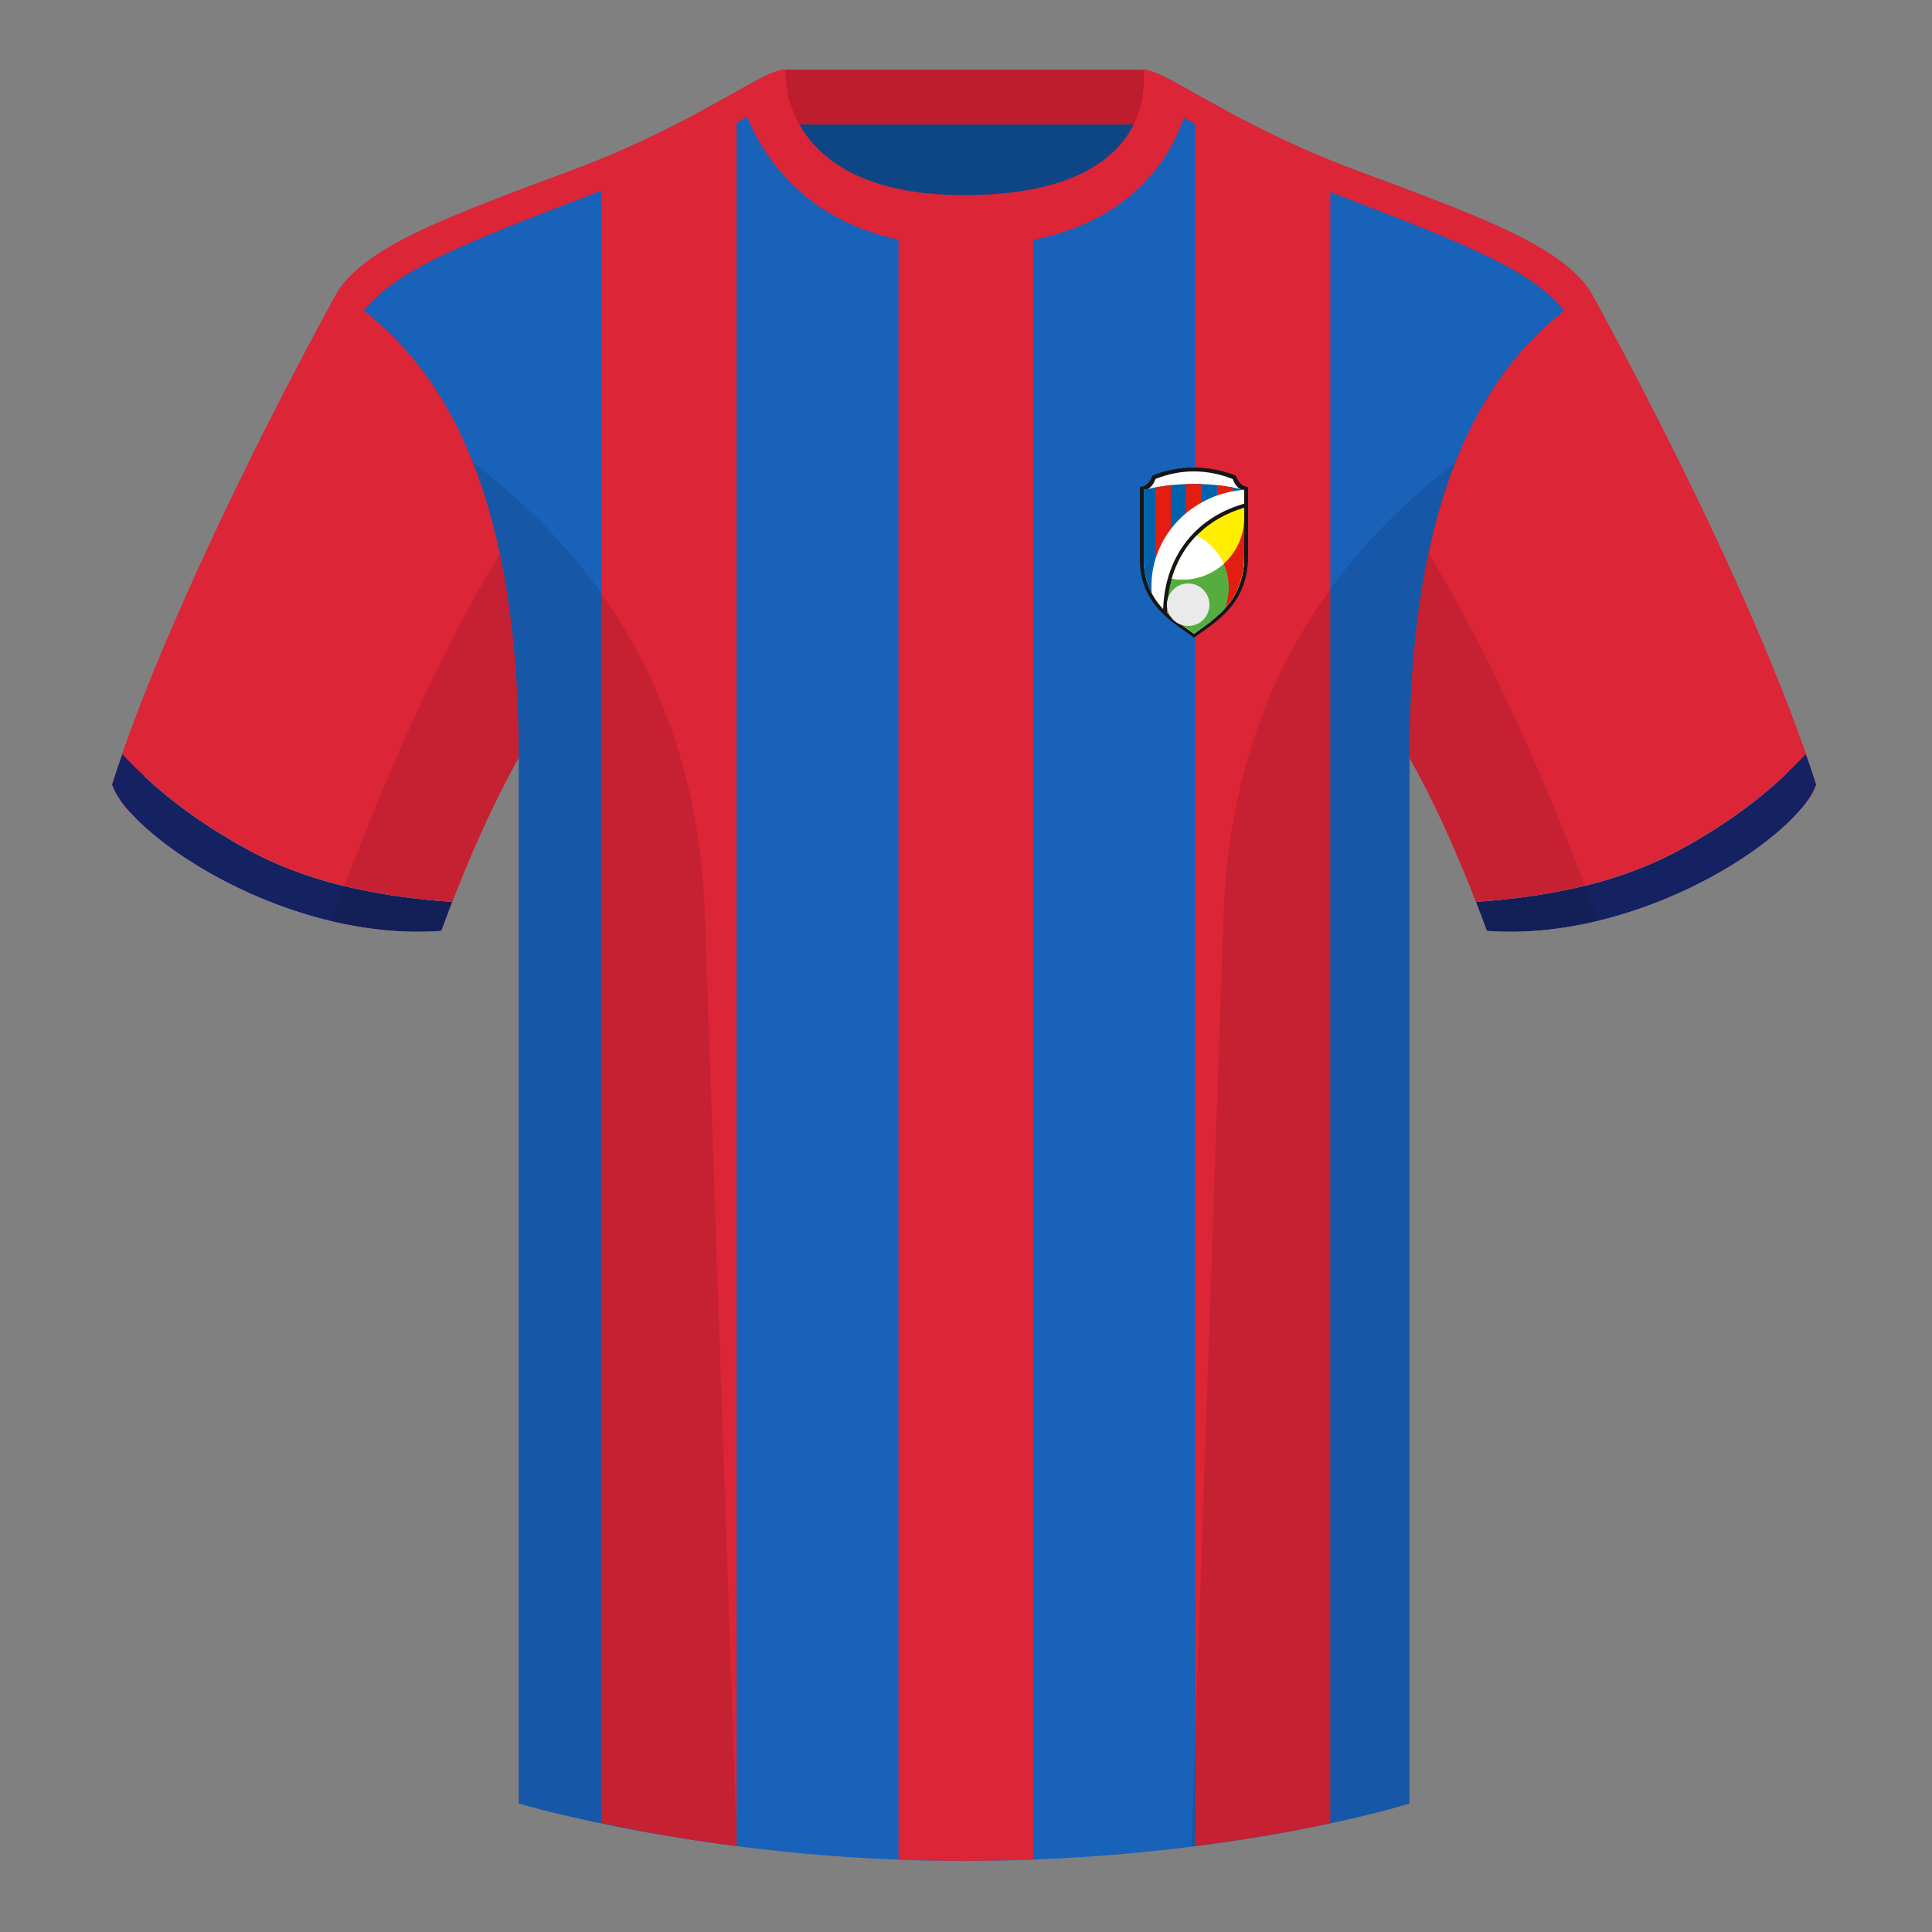
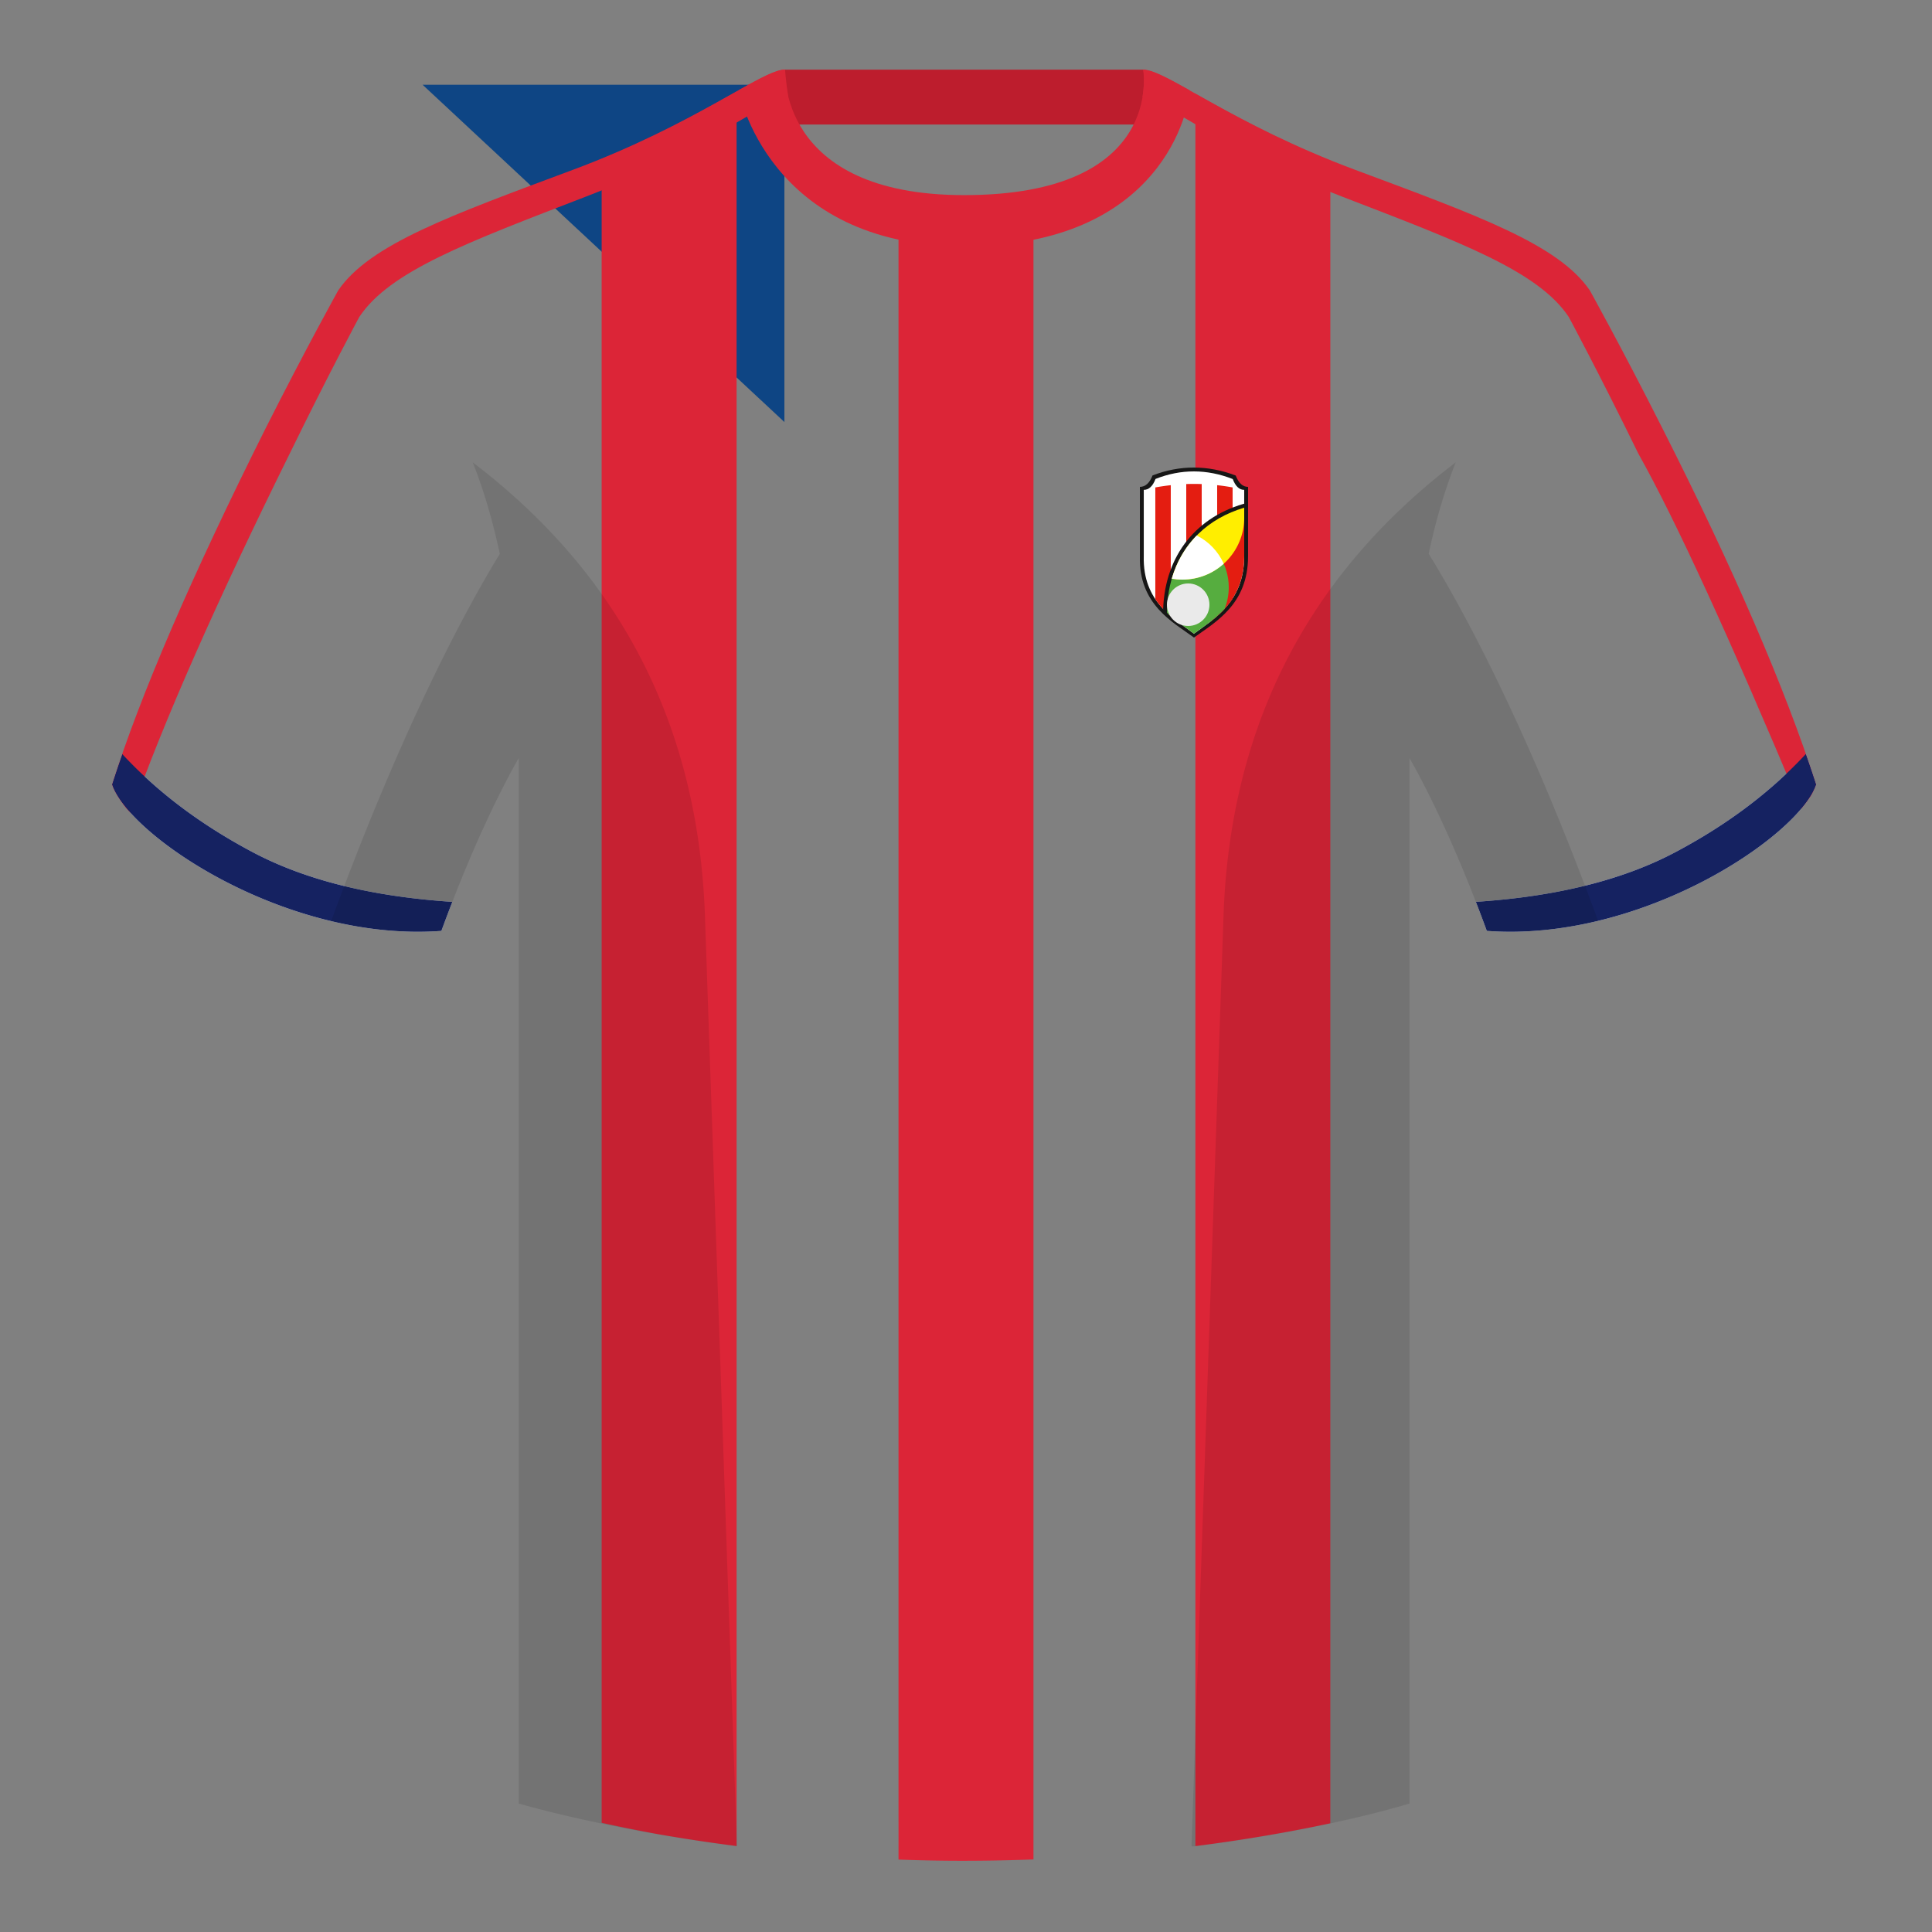
<svg xmlns="http://www.w3.org/2000/svg" width="500" height="500" viewBox="0 0 500 500">
  <rect x="0" y="0" width="500" height="500" fill="#808080" stroke="none" />
  <g fill="none" fill-rule="evenodd">
    <path d="M0 0h500v500H0z" />
-     <path fill="#0E4584" d="M203.003 109.223h93.643V21.928h-93.643z" />
+     <path fill="#0E4584" d="M203.003 109.223V21.928h-93.643z" />
    <path fill="#BD1D2D" d="M202.864 32.228h93.459v-14.2h-93.459z" />
-     <path d="M87.547 75.258s-40.763 72.8-58.547 127.77c4.445 13.375 45.208 40.86 85.232 37.885 13.34-36.4 24.46-52 24.46-52s2.963-95.085-51.144-113.655m323.925 0s40.763 72.8 58.547 127.77c-4.445 13.375-45.208 40.86-85.232 37.885-13.34-36.4-24.46-52-24.46-52s-2.963-95.085 51.144-113.655" fill="#DC2537" />
-     <path d="M249.511 57.703c-50.082 0-47.798-39.469-48.743-39.14-7.516 2.619-24.133 14.937-52.438 25.495-31.873 11.885-52.626 19.315-60.782 31.2 11.115 8.915 46.694 28.97 46.694 120.345v271.14s49.658 14.855 114.885 14.855c68.929 0 115.648-14.855 115.648-14.855v-271.14c0-91.375 35.58-111.43 46.699-120.345-8.157-11.885-28.91-19.315-60.782-31.2-28.36-10.577-44.982-22.919-52.478-25.511-.927-.318 4.177 39.156-48.703 39.156z" fill="#1862B9" />
    <path d="M267.459 55.847l-.001 425.373a480.702 480.702 0 01-18.331.35c-5.655 0-11.192-.112-16.59-.316l-.001-425.373c4.857 1.156 10.475 1.821 16.975 1.821 6.931 0 12.865-.678 17.948-1.856zm41.906 421.92l-.001-453.515 3.839 2.158c7.784 4.351 18.042 9.856 31.083 15.152l.001 430.303-1.344.285c-8.865 1.865-20.2 3.91-33.577 5.617zM190.629 23.705v454.049a470.507 470.507 0 01-19.883-2.99l-2.067-.382c-4.762-.892-9.103-1.788-12.971-2.64l-.001-430.576c15.435-6.348 26.899-12.947 34.922-17.46z" fill="#DC2537" />
    <path d="M467.353 195.129c.936 2.667 1.827 5.303 2.667 7.899-4.445 13.375-45.208 40.86-85.232 37.885a426.424 426.424 0 00-2.835-7.52c20.795-1.358 37.993-5.637 51.594-12.837 13.428-7.109 24.697-15.585 33.806-25.428zm-435.698.036c9.103 9.828 20.361 18.291 33.772 25.392 13.611 7.206 30.824 11.486 51.639 12.84a426.42 426.42 0 00-2.834 7.517c-40.025 2.975-80.787-24.51-85.232-37.885.836-2.585 1.723-5.209 2.655-7.864z" fill="#F2F2F2" />
    <path d="M75.025 117.298c10.132-20.75 17.944-35.245 17.944-35.245 7.882-11.885 27.937-19.315 58.747-31.2 29.359-11.33 45.835-24.635 52.265-25.865-.678-4.5-.798-6.883-.805-6.971-5.927 0-22.98 14.025-54.853 25.91-31.868 11.89-52.621 19.315-60.773 31.2 0 0-8.231 14.76-18.857 35.825C49.557 149.176 36.326 179.867 29 203.027c.3 1.058 1.008 2.41 2.123 4.055 1.115 1.645 2.051 2.777 2.807 3.396 8.386-23.684 22.085-54.745 41.095-93.181zm348.94.024c-10.132-20.75-17.958-35.269-17.958-35.269-7.882-11.885-27.937-19.315-58.747-31.2-29.359-11.33-45.149-24.497-51.58-25.727.678-4.5.325-6.505.189-7.038 5.927 0 22.91 13.955 54.783 25.84 31.868 11.89 52.621 19.315 60.773 31.2 0 0 8.231 14.76 18.857 35.825 18.389 36.304 31.635 66.996 39.738 92.074-.491 1.317-.977 2.346-1.458 3.088s-1.276 1.804-2.385 3.188c-18.427-43.992-32.498-74.652-42.213-91.981z" fill="#DC2537" />
    <path d="M467.353 195.129c.936 2.667 1.827 5.303 2.667 7.899-4.445 13.375-45.208 40.86-85.232 37.885a426.424 426.424 0 00-2.835-7.52c20.795-1.358 37.993-5.637 51.594-12.837 13.428-7.109 24.697-15.585 33.806-25.428zm-435.698.036c9.103 9.828 20.361 18.291 33.772 25.392 13.611 7.206 30.824 11.486 51.639 12.84a426.42 426.42 0 00-2.834 7.517c-40.025 2.975-80.787-24.51-85.232-37.885.836-2.585 1.723-5.209 2.655-7.864z" fill="#152261" />
    <path d="M307.852 23.345c-5.772-3.24-9.728-5.345-12.008-5.345 0 0 5.882 32.495-46.335 32.495-48.52 0-46.335-32.495-46.335-32.495-2.28 0-6.236 2.105-12.003 5.345 0 0 7.368 40.38 58.403 40.38 51.478 0 58.278-35.895 58.278-40.38z" fill="#DC2537" />
    <path d="M413.584 238.323c-9.288 2.238-19.065 3.316-28.798 2.593-8.198-22.369-15.557-36.883-20.013-44.748v270.577s-21.102 6.71-55.866 11.11c-.182-.02-.363-.04-.544-.06 1.881-54.795 5.722-166.47 8.276-240.705 2.055-59.755 31.085-95.29 60.099-117.44-2.675 6.781-5.071 14.606-6.999 23.667 7.354 11.851 24.436 42.069 43.831 94.964.005.014.01.028.014.041zM190.717 477.795c-34.248-4.401-56.476-11.051-56.476-11.051V196.172c-4.456 7.867-11.814 22.379-20.01 44.743-9.633.716-19.309-.332-28.511-2.524a1.113 1.113 0 01.02-.097c19.377-52.847 36.305-83.066 43.61-94.944-1.929-9.075-4.328-16.912-7.006-23.701 29.014 22.15 58.044 57.685 60.099 117.44 2.554 74.235 6.396 185.91 8.276 240.705h-.002z" fill-opacity=".1" fill="#000" />
    <g transform="translate(294.995 121)">
      <path d="M.01 5c1.414 0 2.506-.987 3.275-2.96C6.826.675 10.398-.005 14 0c3.603.005 7.205.695 10.807 2.07.753 1.954 1.818 2.931 3.193 2.931v18c0 12.48-8.611 17.091-13.995 21-5.384-3.959-14.339-8.518-13.995-21v-18z" fill="#161616" />
      <path d="M1.013 5.773c1.313 0 2.327-.942 3.041-2.826 3.288-1.303 6.605-1.952 9.95-1.947 3.345.005 6.69.663 10.035 1.976.7 1.865 1.688 2.797 2.965 2.797v17.182c0 11.913-7.996 16.314-12.996 20.045C9.009 39.221.694 34.869 1.013 22.955V5.773z" fill="#FFF" />
-       <path d="M1.013 5.773c4.327-1.024 8.658-1.536 12.991-1.536 4.333 0 8.667.512 13 1.536v17.182c0 11.913-7.996 16.314-12.995 20.045C9.009 39.221.694 34.869 1.013 22.955V5.773z" fill="#0062AA" />
      <path d="M14.005 4.237c.667 0 1.333.012 2.0.036L16.005 41h-4V4.273a55.022 55.022 0 012-.036zm-6.005.328l-0 33.911c-1.45-1.252-2.844-2.692-4.001-4.424l.001-28.904a56.643 56.643 0 014.001-.583zm16.005.581l.001 28.729c-1.156 1.795-2.549 3.28-4.001 4.566L20.004 4.564a56.78 56.78 0 014.0.582z" fill="#E41D11" />
-       <path d="M27.005 5.773l-0 17.182c0 11.913-7.996 16.314-12.996 20.045-3.357-2.538-8.21-5.334-10.938-10.504a24.417 24.417 0 01-.066-1.796c0-13.16 10.575-23.945 24-24.927z" fill="#FFF" />
      <path d="M6.004 37.788c.065-14.084 7.86-24.57 20.718-28.358l1.283-.378-9.57 17.75L7.426 38.011l-1.422-.223z" fill="#161616" fill-rule="nonzero" />
      <path d="M27.005 10.396l-0 12.559c0 8.739-4.303 13.436-8.57 16.792l0-15.36 8.57-13.991z" fill="#E41D11" />
      <path d="M14.474 17.835l.245-.252c4.914 2.463 8.286 7.546 8.286 13.417 0 1.954-.374 3.821-1.053 5.532-2.543 2.788-5.578 4.703-7.942 6.468-2.051-1.55-4.66-3.197-7.003-5.423l-.002.216c.038-8.198 2.748-15.011 7.469-19.958z" fill="#56AD3F" />
      <circle fill="#EAEAEA" cx="12.505" cy="35.5" r="5.5" />
      <path d="M27.004 10.39l.001 2.61c0 8.836-7.163 16-16 16-.937 0-1.855-.081-2.747-.235 2.657-9.141 9.39-15.619 18.746-18.375z" fill="#FE0" />
      <path d="M14.718 17.583c3.093 1.551 5.575 4.139 6.99 7.309-2.835 2.554-6.588 4.108-10.704 4.108-.937 0-1.855-.081-2.747-.235 1.191-4.1 3.203-7.665 5.904-10.598l.312-.333.245-.252z" fill="#FFF" />
    </g>
  </g>
</svg>